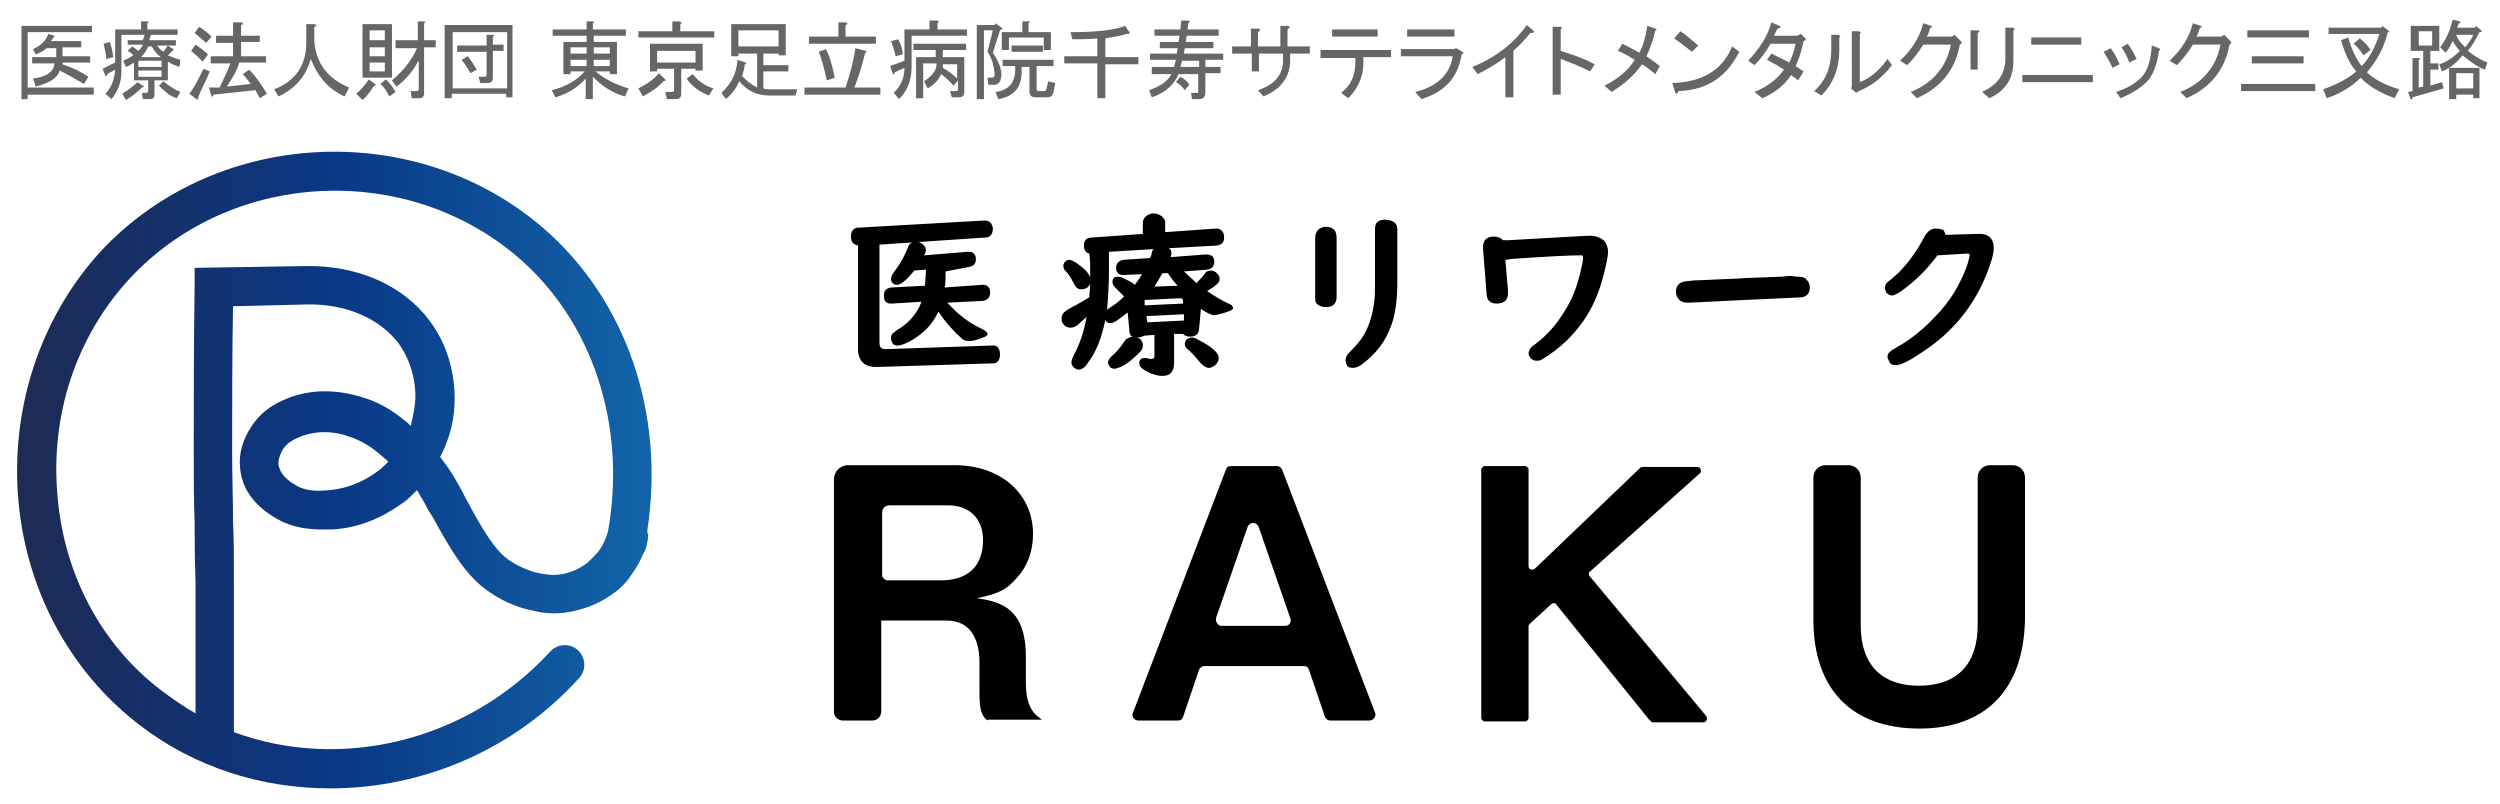
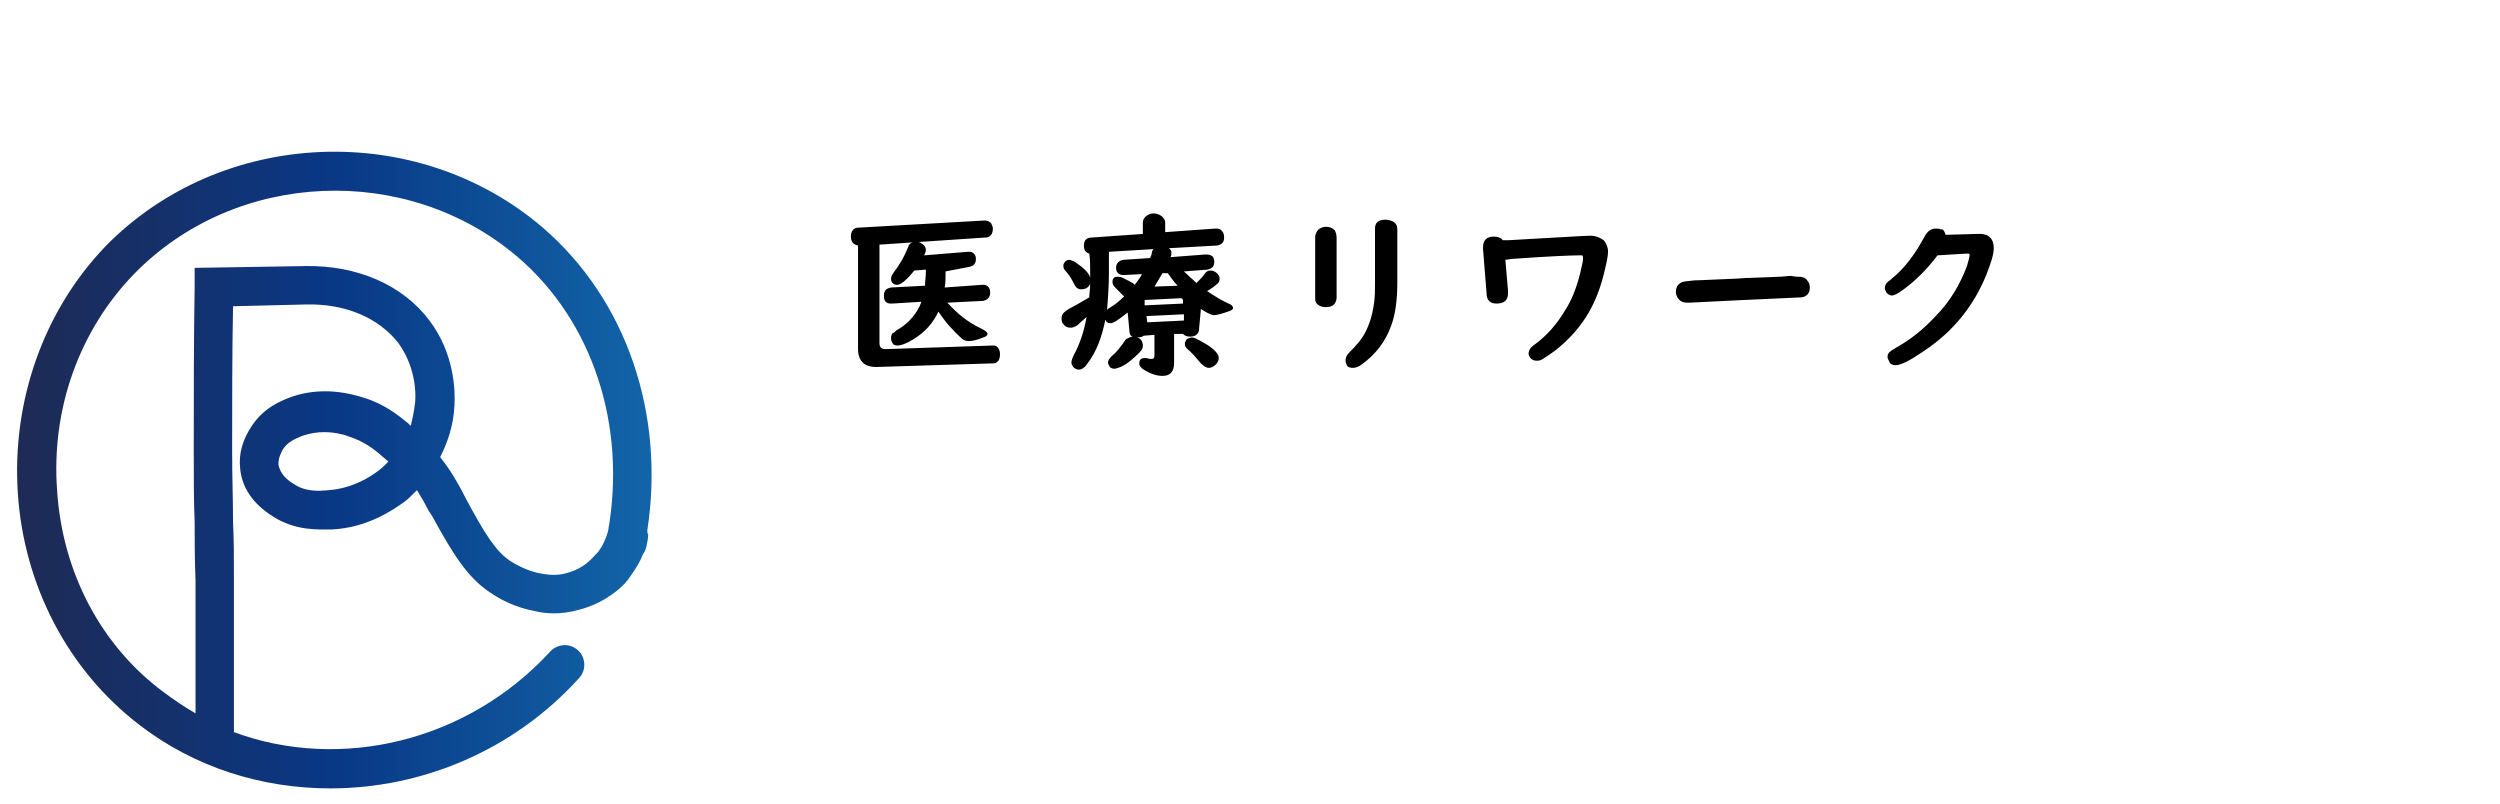
<svg xmlns="http://www.w3.org/2000/svg" viewBox="0 0 280 90">
-   <path d="M110.6 80.7c-.6-.5-.9-1-.9-3.1v-3.4c0-2-.6-4.7-3.7-4.7h-7.3v10.2c0 .5-.4 1-1 1h-3.3c-.5 0-1-.4-1-1v-26c0-.9.7-1.6 1.6-1.6h11.9c5.3 0 8.8 3.3 8.8 7.7 0 1.9-.6 3.6-1.8 4.9-1.1 1.3-2 1.8-4.5 2.3 2.8.4 5.5 1.2 5.5 6.6v2.9c0 2.9 1.1 3.6 1.8 4.1h-6.1zm-4.4-24.1h-6.6c-.5 0-.8.4-.8.8v7c0 .3.3.6.6.6h6c2.9 0 4.7-1.5 4.7-4.5 0-2.5-1.6-3.9-3.9-3.9zm42.2 23.7l-1.8-5.3c-.1-.3-.3-.4-.6-.4h-11.1c-.3 0-.5.2-.6.4l-1.8 5.3c-.1.3-.3.4-.6.4h-4.4c-.5 0-.8-.5-.6-.9l10.4-27.2c.1-.3.3-.4.6-.4h5.1c.3 0 .5.2.6.4L154 79.8c.2.4-.2.9-.6.9H149c-.3 0-.5-.2-.6-.4zM141 59.1c-.2-.7-1.1-.7-1.3 0l-3.5 10.1c-.1.4.2.9.6.9h7.1c.5 0 .8-.4.6-.9L141 59.1c.1.1 0 .1 0 0zm43.7 21.5l-10.4-12.9c-.1-.2-.4-.2-.6 0l-2.4 2.2c-.1.1-.1.2-.1.3v10.2c0 .2-.2.4-.4.4h-4.5c-.2 0-.4-.2-.4-.4V52.6c0-.2.2-.4.4-.4h4.5c.2 0 .4.2.4.4v10.8c0 .4.4.5.7.3l11.8-11.3c.1-.1.2-.1.3-.1h6.1c.4 0 .5.5.3.7l-12.3 11c-.2.1-.2.4 0 .6l13 15.6c.2.3 0 .7-.3.7H185c-.1-.2-.2-.2-.3-.3zm30.3 1c-7.7 0-11.9-4.5-11.9-12.2V53.5c0-.8.6-1.4 1.4-1.4h2.5c.8 0 1.4.6 1.4 1.4V70c0 4.9 2.8 6.8 6.5 6.8 4.3 0 6.6-2.4 6.6-6.8V53.5c0-.8.6-1.4 1.4-1.4h2.5c.8 0 1.4.6 1.4 1.4v15.9c-.2 9.1-5.7 12.2-11.8 12.2z" />
  <linearGradient id="a" gradientUnits="userSpaceOnUse" x1="1.895" y1="52.637" x2="73.034" y2="52.637">
    <stop offset=".02" stop-color="#1d2b56" />
    <stop offset=".506" stop-color="#093886" />
    <stop offset="1" stop-color="#1265a9" />
  </linearGradient>
  <path d="M72.5 59.4c2-13-2.3-25.8-11.7-33.9-14.1-12.1-36-11.2-49 2.1C4.9 34.8 1.3 44.9 2 55.3 2.7 65.6 7.6 75 15.5 81.1c6.3 4.9 13.9 7.2 21.5 7.2 10.2 0 20.5-4.2 27.9-12.4.8-.9.7-2.3-.2-3.1-.9-.8-2.3-.7-3.1.2-9.3 10.1-23.5 13.4-35.4 9V65.1c0-2.7 0-4.8-.1-6.6 0-2.7-.1-4.9-.1-8 0-5.4 0-10.8.1-16.2l8.2-.2c4.4-.1 8.1 1.5 10.3 4.3 1.9 2.6 2 5.5 1.9 6.6-.1 1-.3 1.9-.5 2.7l-.3-.3c-1.1-.9-2.7-2.2-5.1-2.9-2.9-.9-5.6-.9-8.1 0-1 .4-2.9 1.1-4.3 3.2-1 1.5-1.5 3.1-1.3 4.8.2 2.1 1.4 3.9 3.6 5.3 2.6 1.7 5.2 1.5 6.7 1.5 3.9-.2 6.7-2.1 8.1-3.1.3-.2.8-.7 1.4-1.3.5.8.9 1.5 1.3 2.3l.4.6c2.3 4.2 3.9 6.8 6.4 8.5 2 1.4 3.9 1.9 4.9 2.1.8.2 2.3.5 4.3.1.9-.2 2.7-.6 4.5-1.9 1.2-.8 1.9-1.7 2.2-2.2.5-.7 1-1.5 1.3-2.3.2-.3.3-.5.4-.9.1-.5.2-.9.2-1.4-.1 0-.1-.2-.1-.4zm-30.1-6.7c-.9.7-2.9 2-5.6 2.2-1.1.1-2.6.2-3.9-.7-.7-.4-1.5-1.1-1.7-2.1-.1-.8.4-1.6.5-1.8.6-.9 1.5-1.2 2.2-1.5.9-.3 1.7-.4 2.4-.4 1.3 0 2.3.3 2.8.5 1.6.5 2.8 1.4 3.7 2.2.2.2.5.4.7.6-.4.4-.8.8-1.1 1zm23.3 10.4c-1.2.9-2.3 1.1-2.7 1.2-1.2.2-2 0-2.6-.1-.6-.1-1.9-.5-3.3-1.4-1.6-1.1-2.8-3-5-7.1l-.3-.6c-.6-1.1-1.3-2.4-2.5-3.9.8-1.6 1.5-3.5 1.6-5.8.1-1.6 0-5.8-2.8-9.5-3-4-8.1-6.2-13.9-6.1l-12.4.2v2.1c-.1 6.1-.1 12.3-.1 18.4 0 3.1 0 5.3.1 8 0 1.8 0 3.9.1 6.6v14.8c-1.2-.7-2.4-1.5-3.6-2.4C11.3 72.3 7 64.1 6.4 55c-.7-9.2 2.5-18 8.6-24.3C26.4 19 45.6 18.2 58 28.8c8.4 7.2 12.2 18.9 10.1 30.7-.2.7-.5 1.5-1.1 2.3-.2.2-.6.7-1.3 1.3z" fill="url(#a)" />
  <path d="M98.5 27.4v11c0 .5.2.7.7.7h.1l11.8-.4h.3c.4.1.6.5.6 1 0 .4-.1.7-.4.9-.1.1-.3.1-.5.1l-12.9.4h-.1c-1.3 0-2-.7-2-2V27.5c-.5-.1-.8-.4-.8-1s.3-1 .8-1l14.1-.8h.1c.3 0 .5.1.7.3.1.2.2.4.2.6 0 .6-.3 1-.8 1l-11.9.8zm7.4 3v.4c0 .5 0 1-.1 1.4l4.2-.3h.1c.5 0 .8.3.8.9 0 .5-.3.8-.8.9l-4 .2.1.1c1 1.1 2.2 2.1 3.7 2.8.4.2.7.4.7.6 0 .2-.2.3-.5.4-.7.3-1.2.4-1.6.4-.3 0-.6-.1-.8-.3-.9-.8-1.8-1.8-2.6-3-.6 1.3-1.5 2.3-2.8 3.1-.8.5-1.4.7-1.8.7-.3 0-.5-.1-.6-.4-.1-.1-.1-.3-.1-.5s.1-.4.2-.5c.1 0 .2-.1.4-.3 1.1-.6 2-1.5 2.6-2.7.1-.2.1-.3.2-.5l-3.3.2h-.1c-.6 0-.8-.3-.8-.9 0-.6.3-.8.8-.9l3.8-.2c0-.5.1-1 .1-1.5v-.3l-1.3.1c-.8 1-1.5 1.6-1.9 1.6-.1 0-.3 0-.4-.1-.2-.1-.3-.3-.3-.6 0-.2.1-.4.3-.7.7-.9 1.2-1.8 1.6-2.8.1-.4.4-.6.9-.6.2 0 .4 0 .5.1.4.2.6.5.6.8 0 .2-.1.4-.2.6l4.9-.4h.3c.4.1.6.4.6.8 0 .6-.3.8-.8.9l-2.6.5zm28.6 4.2l-.2 2.2c0 .6-.4.9-1 .9-.4 0-.6-.1-.8-.3h-1v3.2c0 1-.4 1.5-1.3 1.5-.6 0-1.3-.2-2.1-.7-.3-.2-.5-.4-.5-.7 0-.4.2-.6.6-.6h.2c.3.1.5.1.6.1.2 0 .3-.1.3-.4v-2.3l-1.2.1c-.1.1-.4.2-.7.2-.6 0-.9-.2-.9-.7l-.2-2.1c-1 .8-1.6 1.2-1.9 1.2-.3 0-.5-.1-.6-.4-.4 2-1 3.6-2 4.9-.3.5-.7.7-1 .7-.2 0-.3-.1-.5-.2-.2-.2-.3-.4-.3-.6 0-.2.1-.5.3-.9.6-1.1 1.1-2.5 1.4-4.2-.2.2-.6.5-1 .9-.3.2-.5.3-.8.3-.3 0-.6-.1-.8-.4-.2-.2-.2-.4-.2-.7 0-.4.3-.7.8-1 .6-.3 1.3-.7 2.3-1.3 0-.4.1-.9.1-1.5-.2.4-.5.6-1 .6-.4 0-.6-.2-.8-.6-.3-.6-.6-1.1-1-1.5-.2-.2-.2-.4-.2-.6 0-.1.1-.3.2-.4.1-.1.3-.2.4-.2.3 0 .7.2 1.2.6.7.5 1.1 1 1.2 1.4v-.7c0-.7 0-1.4-.1-2-.4-.1-.6-.4-.6-.9 0-.6.3-.9.9-.9l5.7-.4v-1.3c0-.3.2-.6.5-.8.2-.1.4-.2.7-.2.3 0 .6.1.9.3.2.2.4.4.4.7V26l5.6-.4c.3 0 .5 0 .7.2.2.2.3.4.3.8 0 .6-.3.8-.8.9l-5.4.3c.2.1.3.3.3.5 0 .1 0 .3-.1.5l3.9-.3c.2 0 .4 0 .6.1.3.1.4.4.4.7 0 .6-.3.8-.8.9l-2.6.2c.4.4.9.8 1.4 1.3.4-.4.7-.7.9-1 .2-.3.4-.4.7-.4.2 0 .5.1.7.3.2.2.3.4.3.6 0 .3-.1.5-.4.7-.2.2-.5.4-1 .7.9.6 1.7 1.1 2.4 1.4.3.1.5.3.5.5 0 .1-.1.2-.3.3-.8.3-1.5.5-1.9.5-.4-.1-.8-.3-1.4-.7zm-5.3-6.7l-5 .3v2.2c0 1.5-.1 3-.2 4.2v.1c.1-.1.2-.2.4-.3.5-.3 1-.7 1.5-1.2l-1-1c-.2-.2-.3-.4-.3-.6 0-.1 0-.3.1-.4.1-.2.3-.2.5-.2.1 0 .3 0 .5.1.6.3 1.1.5 1.4.8.3-.4.6-.8.8-1.2l-2 .1h-.1c-.5 0-.8-.3-.8-.8s.3-.8.8-.9l3-.2c.1-.2.2-.4.2-.6 0-.1.1-.3.2-.4zm-2.3 9.8c.2 0 .5.1.7.2.3.2.4.5.4.8 0 .3-.1.5-.4.8-.7.7-1.4 1.3-2.1 1.6-.3.1-.5.2-.7.2-.2 0-.4-.1-.5-.2-.1-.2-.2-.3-.2-.5s.1-.4.4-.7c.5-.4 1-1 1.6-1.9.2-.1.5-.3.8-.3zm1.3-4.1v.6l4.3-.2v-.3c0-.2-.1-.3-.3-.3l-4 .2zm4.4 1.6l-4.2.2.1.7 4.1-.2v-.7zm-.7-3.2c-.5-.5-.8-1-1.1-1.4h-.6l-.9 1.5 2.6-.1zm1.6 5.8c.2 0 .4.1.6.2 1.6.8 2.4 1.5 2.4 2.1 0 .2-.1.5-.3.7-.2.2-.5.4-.8.4-.3 0-.6-.2-.9-.5-.5-.6-1-1.2-1.5-1.6-.2-.2-.3-.3-.3-.6 0-.2.1-.3.2-.5.2-.1.4-.2.6-.2zm16.2-11.2v6.7c0 .3-.1.6-.3.8-.2.2-.5.3-.9.3-.5 0-.9-.2-1.1-.5-.1-.2-.1-.3-.1-.6v-6.7c0-.4.2-.8.5-1 .2-.1.4-.2.7-.2.4 0 .7.1 1 .4.1.2.2.5.2.8zm6.8-.9v5.9c0 1.9-.2 3.6-.7 4.9-.6 1.7-1.7 3.2-3.4 4.4-.3.2-.6.3-.9.3-.3 0-.5-.1-.6-.2-.1-.2-.2-.4-.2-.6 0-.3.1-.6.4-.9.8-.8 1.3-1.4 1.6-1.9.6-1 1-2.2 1.2-3.7.1-.7.1-1.5.1-2.4v-5.9c0-.7.4-1 1.2-1 .9.1 1.3.4 1.3 1.1zm12.1 3.4l.3 3.5v.2c0 .8-.4 1.2-1.3 1.2-.7 0-1.1-.4-1.1-1.1l-.4-5v-.2c0-.8.4-1.2 1.2-1.2.4 0 .8.1 1 .4h.7c5.5-.3 8.5-.5 9.1-.5.6 0 1.1.2 1.5.5.3.3.5.8.5 1.3s-.2 1.4-.5 2.6c-.5 2-1.3 3.8-2.3 5.2-1.2 1.7-2.7 3.1-4.5 4.2-.3.2-.5.2-.7.2-.3 0-.5-.1-.7-.3-.1-.2-.2-.3-.2-.5s.1-.5.3-.7c.1-.1.2-.2.5-.4 1.2-.9 2.3-2.1 3.2-3.6.8-1.2 1.4-2.7 1.8-4.4.2-.8.3-1.3.3-1.6 0-.1 0-.2-.1-.3h-.4c-.8 0-3.3.1-7.5.4l-.7.1zm32.9 1.9c.4 0 .7.1.9.4.2.2.3.5.3.8 0 .6-.3 1-.9 1.1-.2 0-2.3.1-6.5.3-1.9.1-3.9.2-6.1.3h-.2c-.4 0-.7-.1-.9-.3-.2-.2-.4-.5-.4-.9 0-.5.2-.9.7-1.1.2-.1.6-.1 1.4-.2.6 0 2.2-.1 4.8-.2 1.1-.1 2.6-.1 4.5-.2.6 0 1.1-.1 1.5-.1.5.1.8.1.9.1zm16.4-4.7l3.5-.1c1.3-.1 1.9.5 1.9 1.6 0 .7-.3 1.6-.8 2.9-1.4 3.5-3.7 6.4-7 8.6-1.6 1.1-2.6 1.6-3.2 1.6-.3 0-.6-.1-.7-.4-.1-.2-.2-.4-.2-.5 0-.3.1-.5.4-.7.1-.1.3-.2.8-.5 1.4-.8 2.8-1.9 4.1-3.3 1.7-1.7 2.8-3.6 3.6-5.7.2-.7.3-1.1.3-1.2 0-.2-.1-.2-.3-.2l-3.3.2c-1.2 1.6-2.6 3-4.2 4.1-.3.2-.7.4-.9.4-.2 0-.4-.1-.6-.3-.1-.2-.2-.4-.2-.5 0-.3.1-.5.3-.7.1-.1.3-.2.6-.5 1-.8 1.9-1.9 2.8-3.3.3-.5.6-1 .8-1.4.3-.5.7-.8 1.2-.8.2 0 .4 0 .6.1.2-.1.4.2.5.6z" />
-   <path d="M10.5 9.9v.7H3.1v.5h-.7V2.9h7.9v.7H3.1v6.2h7.4zM4 9.7l-.3-.9c1.5-.2 2.3-.7 2.4-1.7H3.6v-.7h2.7v-1H5.2c-.3.3-.7.5-1.2.7l-.3-.6c.9-.4 1.5-1 1.7-1.7l.7.2c0 .1 0 .2-.1.2l-.3.4h3.4v.7H7v1h3.1V7H7v.2c1.2.4 2.2.9 2.9 1.4l-.5.8c-1-.6-1.9-1.1-2.7-1.5-.3.9-1.2 1.4-2.7 1.8zm16.1-2.2c-.6-.2-1-.4-1.3-.6V9h-1.5v1.6c0 .4-.2.5-.5.5H16l-.1-.7h.5c.1 0 .2-.1.2-.2V9H15V7c-.3.2-.6.4-.9.5l-.3-.7c.4-.2.7-.3 1.1-.6.1 0-.1-.2-.6-.5l.5-.5c.2.1.4.3.7.5.2-.2.4-.4.5-.7h-1.7v-.5H16l.2-.6h-2.6v4.2c0 1.1-.4 2.1-1.1 3l-.7-.6c.7-.7 1-1.6 1.1-2.7l-.9.5c0 .2-.1.3-.2.2l-.3-.8 1.4-.7V3.3h2.9v-.9h.7c.2 0 .2.1 0 .2v.7h3.4v.6h-3l-.2.6h3v.6h-2.1c.2.3.4.5.7.7l.5-.7.6.4c.1.1.1.1-.1.2l-.5.5c.5.2 1 .4 1.4.5l-.1.8zm-8.2-.9c0-.3-.1-.9-.3-1.7l.7-.2c.2.5.3 1.1.4 1.7l-.8.2zm1.8 3.9c.6-.4 1.2-.8 1.7-1.3l.6.4c.2.1.1.2-.1.2-.6.6-1.1 1-1.8 1.4l-.4-.7zm1.8-3h2.6v-.7h-2.6v.7zm2.6.4h-2.6v.7h2.6v-.7zm-1.5-2.7c-.2.5-.5.9-.8 1.2H18c-.5-.4-.8-.8-1-1.2h-.4zm3.6 5.1l-.4.7c-.7-.2-1.3-.7-2-1.4l.5-.5c.6.5 1.2.9 1.9 1.2zM23.5 8c-.5 1.2-1 2.1-1.3 2.9 0 .2 0 .3-.2.2l-.8-.6c.5-.6 1-1.6 1.6-2.8l.7.3zm-.8-1.1c-.4-.4-.8-.8-1.3-1.2l.5-.7c.6.4 1.1.8 1.4 1.1l-.6.8zm.4-2.1c-.5-.4-.9-.8-1.3-1.1l.5-.7c.5.3 1 .7 1.4 1.1l-.6.7zm5 4.6l-.9-1.1.7-.5c.9.9 1.5 1.9 2 2.7l-.8.5c-.2-.4-.4-.7-.5-.9l-4.7.5c0 .2-.1.3-.2.2l-.3-1h1.2c.4-.9.9-1.8 1.2-2.7h-2.2v-.8h2.5V4.8h-1.9V4h1.9V2.5h.9c.3.1.3.2 0 .3V4h2.1v.7H27v1.6h2.8V7h-3c-.3 1-.8 1.8-1.4 2.7l2.7-.3zm6.3-6.7h.8c.3.1.3.2 0 .3v1.6c.2 2.5 1.5 4.2 3.9 5.2l-.5 1c-1.8-.8-3-2.2-3.8-4.2-.5 1.9-1.7 3.3-3.6 4.2l-.5-.8c2.4-.9 3.6-2.7 3.6-5.2V2.7zM42 9.4c.1.1.1.2-.1.2-.4.6-.8 1.2-1.3 1.6l-.7-.7c.6-.5 1-1 1.4-1.6l.7.5zm-1.4-6.7h3.3v6h-3.3v-6zm2.5 1.8V3.4h-1.7v1.1h1.7zm0 1.8v-1h-1.7v1h1.7zm0 1.7V7h-1.7v1h1.7zm.1.9c.5.4.8.9 1.1 1.4l-.7.5c-.3-.6-.6-1.1-1-1.4l.6-.5zm3.6-2c-.5 1-1.3 2-2.4 2.8l-.5-.7c1.2-1 2.2-2.2 2.8-3.6h-2.4v-.9h2.5V2.4h.7c.2 0 .2.1 0 .2v1.9h1.3v.8h-1.3v5.2c0 .3-.2.5-.5.5h-.9l-.1-.8h.7c.1 0 .2-.1.2-.2V6.9zm10.7 4h-.8v-.4h-6.1v.5h-.8V2.8h7.6v8.1zm-.7-1.1V3.6h-6.1v6.3h6.1zm-1.6-1.1c0 .4-.2.6-.6.6h-.8l-.2-.7h.7c.1 0 .2-.1.2-.2V5.8h-3.3v-.7h3.3V3.9h.7c.2 0 .2.1 0 .2V5h1.2v.7h-1.2v3zm-2.8-2.4c.4.5.7 1 1 1.5l-.7.4c-.3-.5-.6-1-1-1.5l.7-.4zM66.5 4v.7h2.6v3.6h-.8V8h-1.6c1.1.9 2.3 1.5 3.7 1.9l-.4.9c-1.2-.3-2.4-1-3.6-2.2v2.5h-.8V8.8c-.9 1-2 1.7-3.4 2.1l-.4-.8c1.6-.4 2.8-1.1 3.7-2.1h-1.6v.3h-.8V4.7h2.6V4h-3.8v-.7h3.8v-.9h.7c.2 0 .2.1 0 .2v.7h3.7V4h-3.6zm-2.6 2h1.8v-.7h-1.8V6zm0 1.4h1.8v-.7h-1.8v.7zM66.5 6h1.8v-.7h-1.8V6zm0 1.4h1.8v-.7h-1.8v.7zm5.5 3.4l-.5-.9c1-.5 1.7-1 2.3-1.7l.7.7c.1.1 0 .2-.2.2-.6.7-1.4 1.2-2.3 1.7zm4.2-8.1v.8H80v.7h-8.5v-.7h3.8V2.4h.8c.3.1.3.2.1.3zm1.7 5h-1.6v2.8c0 .4-.2.6-.6.6h-1l-.2-.8h.8c.1 0 .2-.1.2-.2V7.7h-1.9V8h-.8V4.9h5.9v3h-.8v-.2zm-4.3-2V7h4.3V5.7h-4.3zm5.8 5c-1-.4-1.9-1-2.5-1.9l.7-.5c.5.7 1.3 1.3 2.3 1.6l-.5.8zm1.4-.3c1.1-1 1.7-2.2 1.8-3.7l.9.3c.1.1.1.2-.1.2 0 .3-.1.8-.3 1.3.4.4.9.9 1.7 1.3V6h-2.1v.3h-.8V2.7H88v3.5h-.8V6h-1.7v1.3h2.8V8h-2.8v1.9c.2.1.5.1 1 .1h2.8l-.2.7h-2.9c-1.4 0-2.5-.5-3.4-1.6-.4.9-.9 1.5-1.5 2l-.5-.7zm6.4-7h-4.5v1.8h4.5V3.4zm11.4 6.4v.8h-8.5v-.8h4.6c.5-1.5.9-2.9 1.1-4.4l1.2.3c.1.1.1.2-.1.2-.3 1.3-.7 2.6-1.2 3.9h2.9zm-4.7-7.3h.8c.3.1.3.2 0 .3v1.3h3.4v.8h-7.5v-.8h3.3V2.5zm-1.4 3c.4.7.7 1.8 1 3.2l-.9.3c-.3-1.4-.6-2.5-.9-3.2l.8-.3zM105 2.6v.7h3.3V4h-6.2v3.5c0 1.5-.5 2.7-1.4 3.6l-.6-.7c.8-.8 1.2-1.7 1.2-2.8l-1.1.5c0 .2-.1.3-.2.2l-.3-.9 1.6-.6V3.3h2.8v-1h.8c.3 0 .3.1.1.3zm-4.4 1.8c.3.6.5 1.1.5 1.7l-.8.2c-.1-.6-.3-1.1-.5-1.7l.8-.2zm2.9 4.7c.9-.6 1.4-1.2 1.4-2h-1.5V11h-.8V6.4h2.2v-.8h-2.5v-.7h5.9v.7h-2.6v.8h2.4v3.9c0 .4-.2.6-.6.6h-.8l-.2-.7h.7c.1 0 .2-.1.2-.2V9l-.5.6c-.4-.5-.9-.9-1.4-1.3-.3.7-.8 1.2-1.5 1.6l-.4-.8zm3.7-.3V7.2h-1.6v.4c.7.4 1.2.8 1.6 1.2zm4-5.4h-1v7.7h-.8V2.8h2l.1-.2.8.6-.3.2-.8 2.5c.8 1.2 1.1 2.2.9 2.9-.1.5-.4.7-.8.7h-.6l-.1-.8h.4c.3 0 .4-.1.4-.4-.1-1-.3-1.8-.8-2.5l.6-2.4zm.3 6.9c1.6-.2 2.3-1.2 2.2-2.9h-1.4v-.7h5.7v.7h-1.9V10c0 .1.1.2.2.2h.7c.1 0 .1-.1.2-.2l.2-.9.8.2-.2 1c-.1.4-.3.6-.7.6H116c-.5 0-.7-.2-.7-.7V7.5h-.9c.2 2.1-.7 3.3-2.6 3.6l-.3-.8zm.7-6.7h2.3V2.4h.7c.2 0 .2.1 0 .2v1h2.5v2h-.8V4.2H113v1.4h-.8v-2zm4.6 2.2h-3.5v-.7h3.5v.7zm3.1-2.2c2.8 0 4.8-.2 6.1-.7l.5.7c.1.2 0 .2-.3.2-.6.2-1.4.3-2.4.5v2.1h3.7v.8h-3.7V11h-.9V7.1h-3.7v-.8h3.7v-2c-.9.1-1.9.1-2.8.1l-.2-.8zm14.4 4.7H132c-.5 1.2-1.5 2.1-3 2.6l-.3-.8c1.2-.4 2.1-1 2.5-1.8H129v-.8h2.5l.2-.8h-2.9V6h3l.1-.6h-2v-.7h2.1l.1-.7h-2.8v-.7h2.9l.1-1h.8c.2.1.2.1 0 .3l-.1.7h3.5V4h-3.6l-.1.7h3.1v.7h-3.2l-.1.6h4.4v.7h-2v.8h1.7v.7H135v2.2c0 .4-.2.7-.7.7h-.8l-.1-.7h.7c.1 0 .1 0 .1-.1v-2zm-1.6 1.8c-.3-.4-.6-.7-1-.9l.5-.6c.4.2.8.5 1 .9l-.5.6zm-.5-2.6h2.1v-.7h-1.9l-.2.7zm12.2-2.3h2.3V6h-2.2v.7c0 1.9-1 3.3-3 4.1l-.6-.7c1.8-.6 2.8-1.7 2.8-3.3V6H141v2h-.8V6H138v-.8h2.1v-2h.8c.3 0 .3.2 0 .4v1.6h2.5V2.9h.8c.3 0 .3.2 0 .4v1.9zm7.3 1.3h-3.8v-.9h7.9v.8h-3.1V7c0 1.6-.6 2.9-1.7 4l-.8-.6c1.1-.8 1.6-2 1.6-3.4v-.5zm-2.5-2.4v-.8h5.1v.8h-5.1zm9.3 6.2c2.5-.6 3.9-2 4.2-4h-5.8v-.8h5.9l.3-.1.7.4c.2.1.1.2-.1.3-.4 2.6-1.9 4.2-4.5 5l-.7-.8zm4.4-6.2h-5.3v-.8h5.3v.8zm2 3.4c2.7-1.1 4.7-2.7 6.1-4.7l.7.6c.2.2.1.3-.3.3-.5.6-1.1 1.3-1.9 2v5.2h-.9V6.4c-.9.7-1.9 1.3-3.1 1.9l-.6-.8zm13.7-.3l-.5.8c-1.4-.7-2.5-1.1-3.3-1.4v4h-.9V3h.8c.3 0 .3.1.1.3v2.4c1.3.4 2.5.8 3.8 1.5zm1.1 2.4c1.6-.8 2.7-1.8 3.4-2.9-.7-.4-1.3-.8-1.9-1l.5-.8c.6.3 1.2.6 1.9 1 .4-.7.7-1.7.9-3l.9.3c.2.1.2.1 0 .2-.3 1.3-.7 2.3-1 2.9.6.4 1.1.8 1.5 1.1l-.5.9c-.5-.4-1-.8-1.5-1.1-.9 1.3-2.1 2.3-3.4 3.1l-.8-.7zm15.1-3.8c-1.4 2.8-3.6 4.3-6.8 4.4-.1.3-.3.4-.4.1l-.3-1c3.3-.1 5.6-1.4 6.7-4.1l.8.6zm-7.3-1.5l.7-.8c.5.3 1.2.9 2 1.6l-.7.7c-.8-.6-1.4-1.1-2-1.5zm11.2-.3h2.6l.4-.2.5.5c.1.1.1.2-.2.3-.2 1-.5 2-.9 2.8l.9.6-.6 1-.8-.6c-.7 1.1-1.8 2-3.2 2.6l-.9-.7c1.5-.6 2.6-1.5 3.3-2.5-.6-.4-1.3-.8-1.9-1.1l.5-.7 2 1c.4-.8.6-1.5.7-2.1h-2.8c-.5.9-1.1 1.7-1.8 2.4l-.7-.5c1.3-1.4 2.2-2.8 2.6-4.3l.9.4c.2.1.2.2-.2.3-.2.3-.3.6-.4.8zm4.5 6.2c1.3-1.2 1.9-2.7 1.9-4.6V3.9h.8c.2.1.3.2.1.3v1.4c0 2.1-.7 3.8-2 5.1l-.8-.5zm5.1-1c1.1-.4 2.2-1.3 3.1-2.6l.5.7c-1 1.3-2.2 2.3-3.7 2.9l-.3.2-.6-.5.1-.2V3.5h.8c.2.1.3.2.1.3v5.4zm6.4 1.8l-.7-.7c2.5-1 4-2.8 4.5-5.3h-3.1c-.6 1-1.2 1.7-1.8 2.3l-.8-.5c1.3-1.2 2.2-2.6 2.6-4.2l.9.3c.2.1.1.2-.1.2-.1.3-.2.7-.4 1h2.8l.3-.2.7.7c.2.2.1.3-.1.4-.5 2.8-2.1 4.8-4.8 6zm6.9-3.2h-.9V3.4h.8c.3 0 .3.1 0 .3v4.1zm3.9-.9c0 1.9-.9 3.3-2.7 4.1l-.8-.7c1.7-.8 2.5-1.9 2.6-3.5V3.1h.8c.3.1.3.2.1.3v3.5zm1 1.5h7.9v.8h-7.9v-.8zm1-4.2h5.6V5h-5.6v-.8zm8.1 1.6l.8-.4c.4.5.7 1.1 1 1.8l-.8.4c-.3-.7-.7-1.3-1-1.8zm4.8 3.4c-.7.7-1.7 1.3-2.9 1.8l-.5-.7c1.2-.4 2.1-.9 2.8-1.6.7-.7 1.1-1.9 1.2-3.6l.8.3c.2.1.2.2 0 .3-.2 1.6-.7 2.8-1.4 3.5zm-2.8-3.9l.7-.4c.4.5.7 1.1 1 1.7l-.8.4c-.3-.7-.6-1.3-.9-1.7zm7.3 5.7l-.7-.7c2.5-1 4-2.8 4.5-5.3h-3.1c-.6 1-1.2 1.7-1.8 2.3l-.8-.5c1.3-1.2 2.2-2.6 2.6-4.2l.9.3c.2.1.1.2-.1.2-.1.3-.2.7-.4 1h2.8l.3-.2.7.7c.2.2.1.3-.1.4-.5 2.8-2.1 4.8-4.8 6zm6.1-1.6h8.3v.8H251v-.8zm7.6-6v.8h-6.9v-.8h6.9zm-.6 3.7h-5.8v-.8h5.8v.8zm2.6 3.9l-.4-1c1.7-.6 2.9-1.3 3.7-2-.8-.9-1.3-2.1-1.7-3.5l.8-.3c.4 1.4.9 2.4 1.5 3.2.9-.9 1.5-2.1 2-3.6h-5.7v-.7h5.9l.1-.2.8.6-.2.2c-.4 1.7-1.2 3.1-2.3 4.4.7.7 1.9 1.4 3.6 1.9l-.5 1c-1.6-.6-2.9-1.3-3.8-2.3-1 1-2.3 1.8-3.8 2.3zm4.1-4.8c-.3-.5-.7-1-1.1-1.3l.7-.6c.5.4.9.8 1.2 1.3l-.8.6zm8.5-3.3v2.8h-1v1.4h.9v.7h-.9v1.8l1.3-.4.2.7-3.5 1c0 .2-.1.3-.2.2l-.3-.8.5-.1V6.5h.7c.2 0 .2.1 0 .2v3.1l.5-.1v-4H270V2.9h3.2zm-.8 2.2V3.5h-1.5v1.6h1.5zm1.1 2.9l-.3-.8c.7-.2 1.5-.7 2.3-1.5-.2-.2-.5-.6-.8-1.1-.3.6-.5 1-.8 1.3l-.6-.6c.6-.8 1.1-1.8 1.4-3.1l.8.2c.1.1.1.2-.1.2l-.2.5h2l.1-.2.6.5c.1.1.1.2-.2.2-.4.8-.8 1.5-1.3 2.1.9.7 1.6 1.1 2.2 1.3l-.3.8c-.6-.2-1.4-.7-2.5-1.6-.7.9-1.5 1.5-2.3 1.8zm4.3 3h-.8v-.4h-1.9v.5h-.8V7.6h3.4V11zm-2.7-7.1c.1.4.4.8 1 1.4.5-.6.8-1.1.9-1.4h-1.9zm1.9 6V8.2h-1.9v1.7h1.9z" fill="#666" />
</svg>